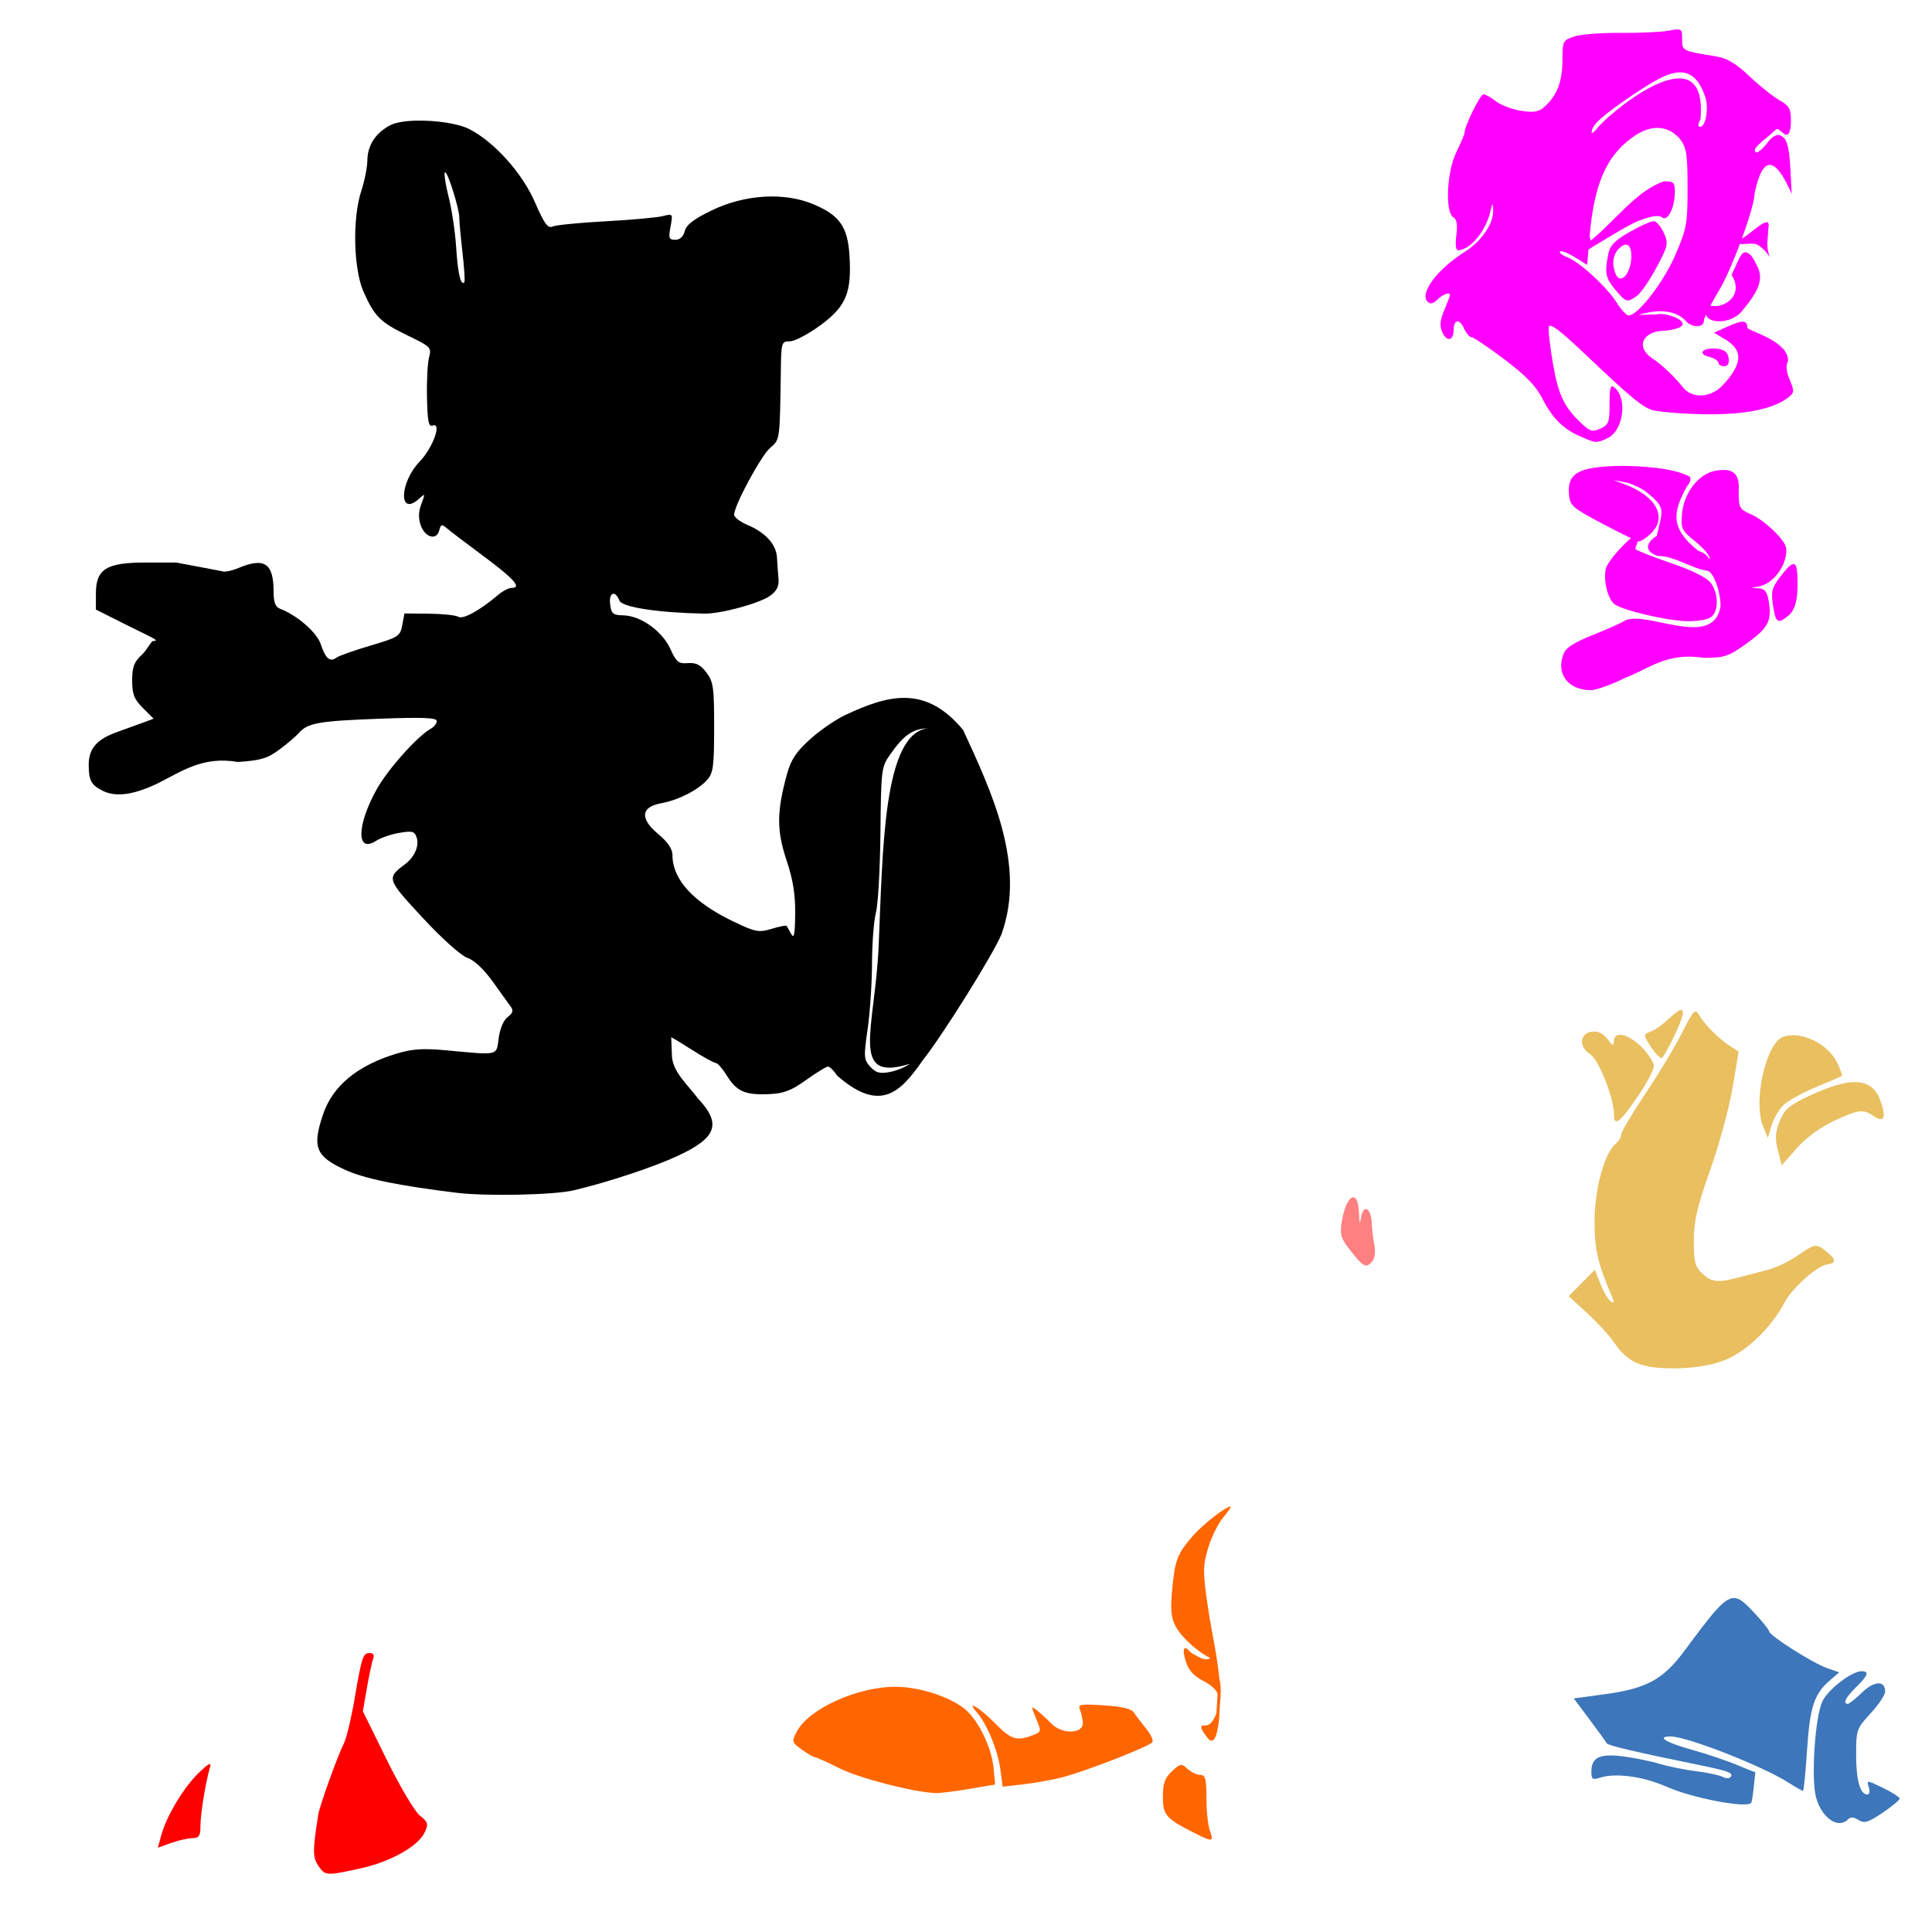
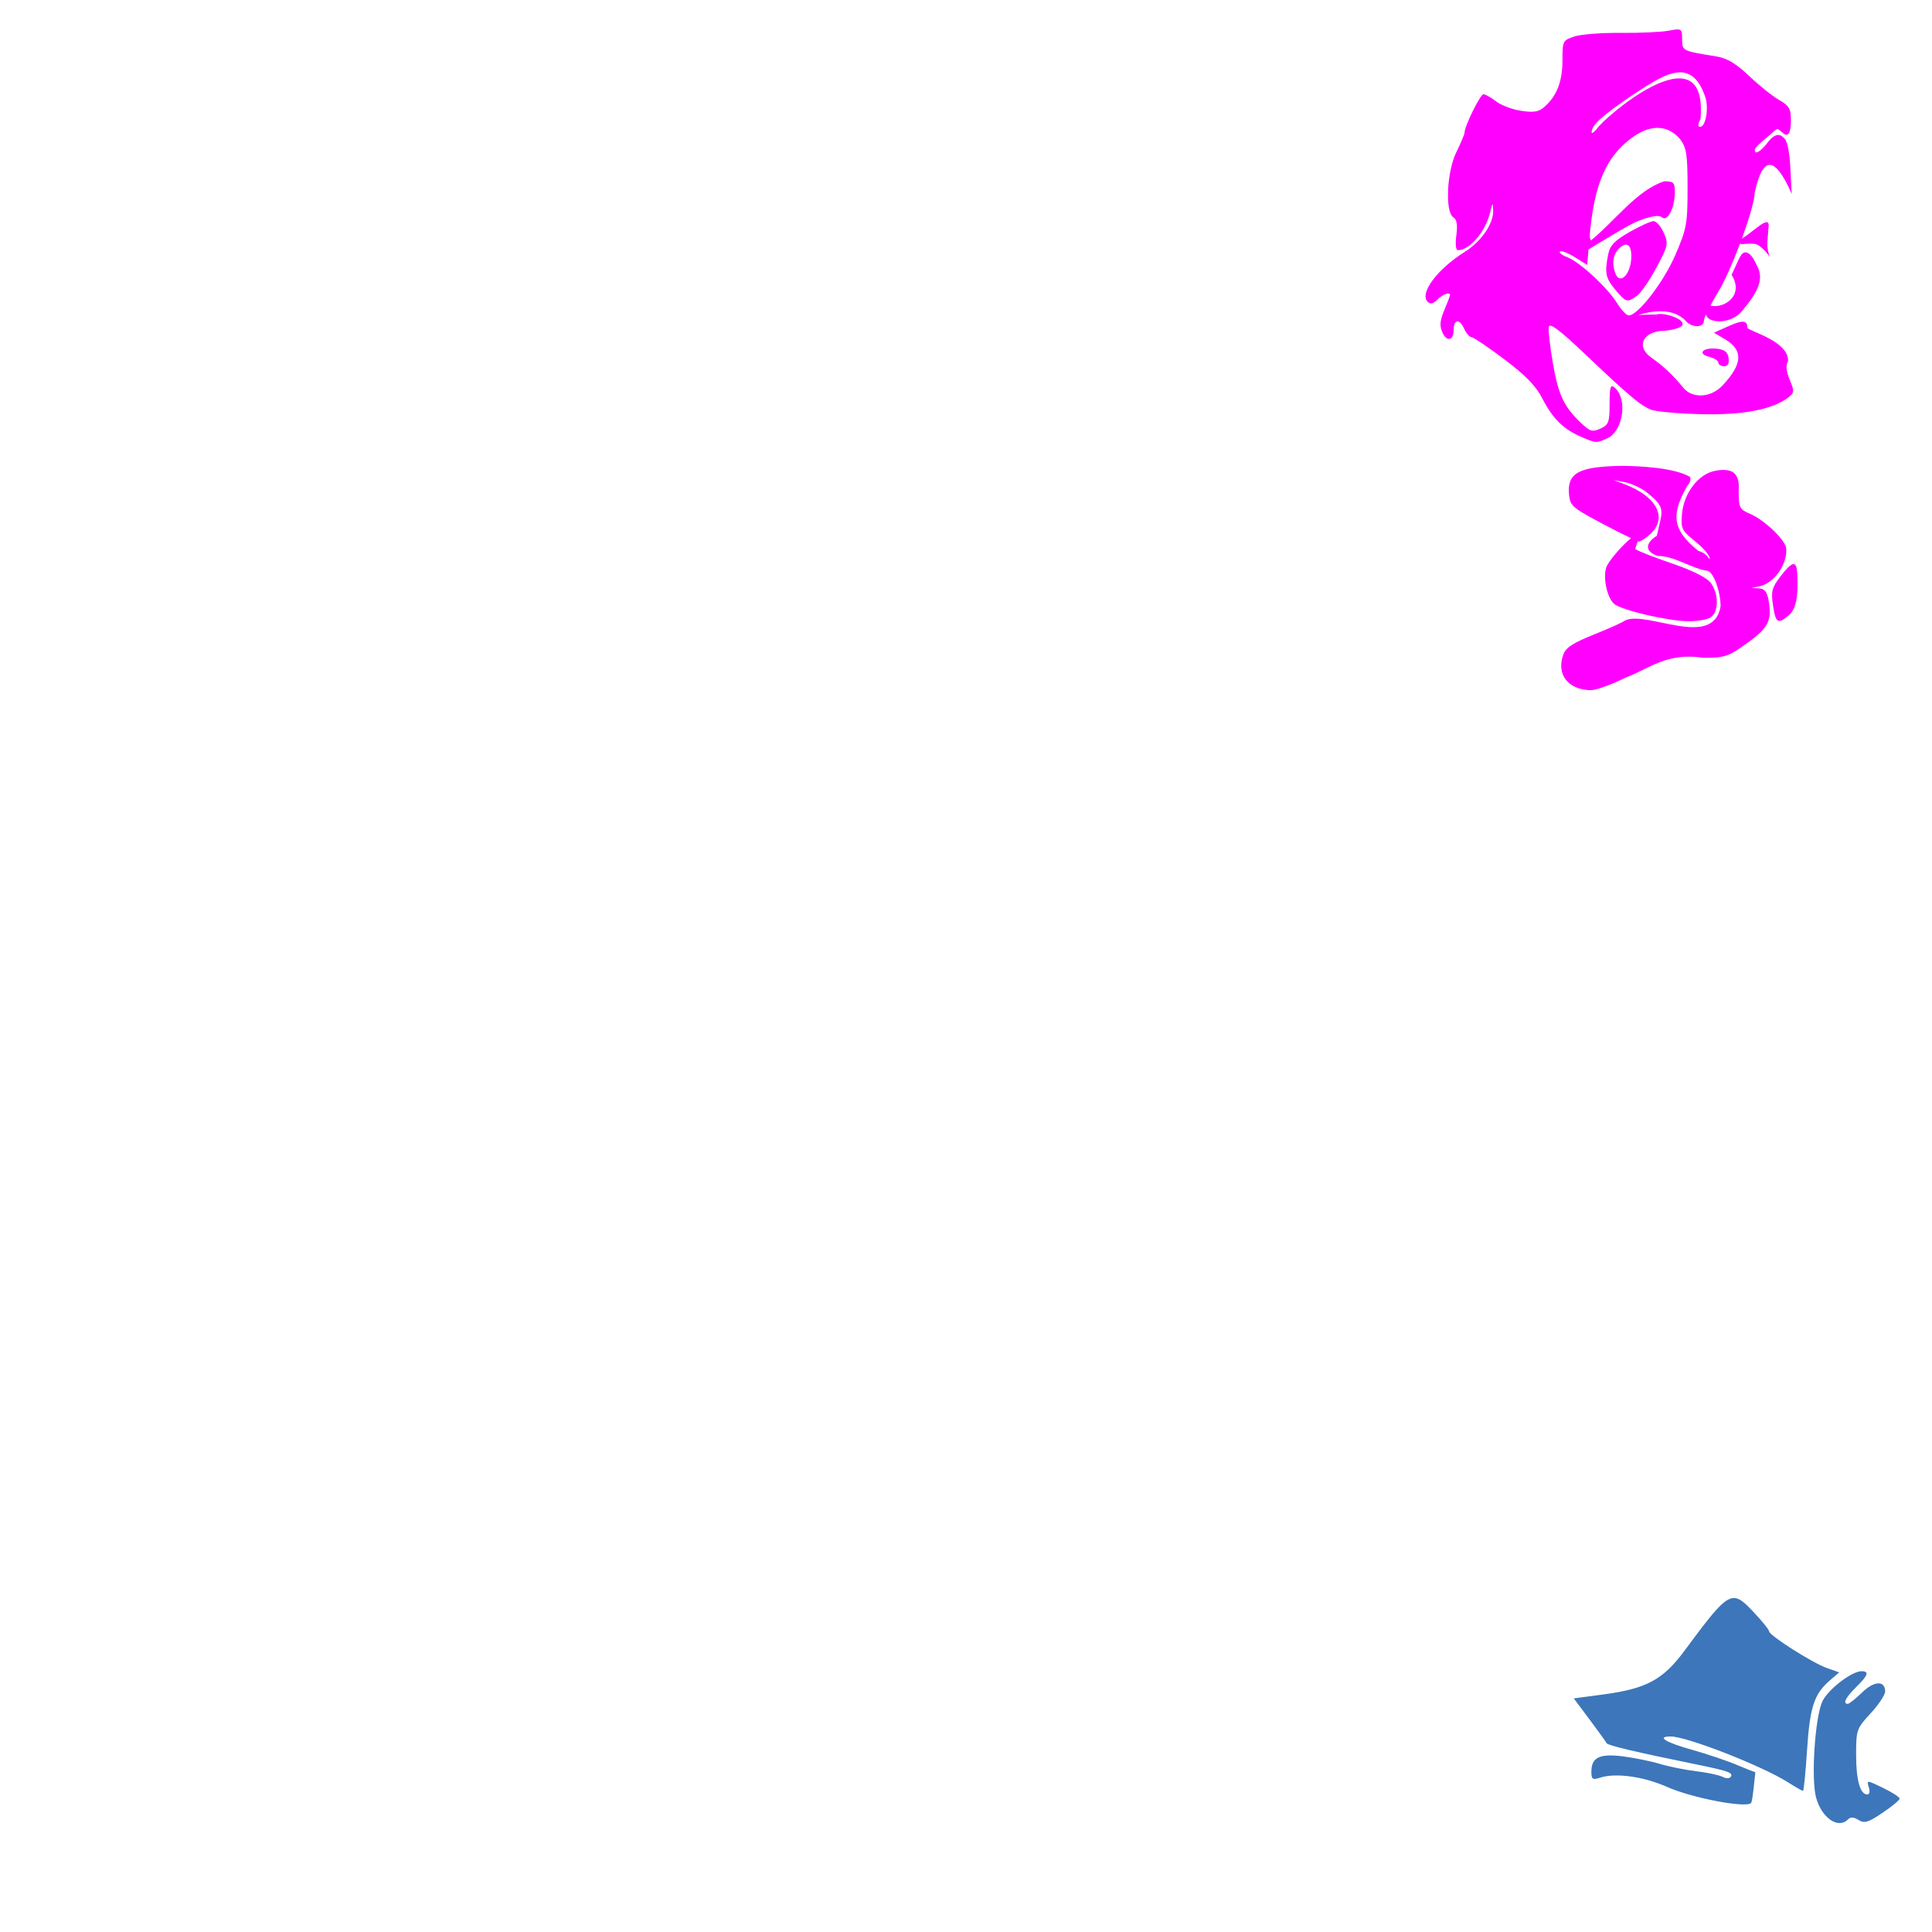
<svg xmlns="http://www.w3.org/2000/svg" xmlns:ns1="http://www.inkscape.org/namespaces/inkscape" xmlns:ns2="http://sodipodi.sourceforge.net/DTD/sodipodi-0.dtd" width="1080" height="1080" id="svg2" version="1.1" ns1:version="0.47 r22583" ns2:docname="ChillyWilly.svg">
  <defs id="defs4">
    <ns1:perspective ns2:type="inkscape:persp3d" ns1:vp_x="0 : 526.18109 : 1" ns1:vp_y="0 : 1000 : 0" ns1:vp_z="744.09448 : 526.18109 : 1" ns1:persp3d-origin="372.04724 : 350.78739 : 1" id="perspective10" />
    <ns1:perspective id="perspective2820" ns1:persp3d-origin="0.5 : 0.33333333 : 1" ns1:vp_z="1 : 0.5 : 1" ns1:vp_y="0 : 1000 : 0" ns1:vp_x="0 : 0.5 : 1" ns2:type="inkscape:persp3d" />
    <ns1:perspective id="perspective2836" ns1:persp3d-origin="0.5 : 0.33333333 : 1" ns1:vp_z="1 : 0.5 : 1" ns1:vp_y="0 : 1000 : 0" ns1:vp_x="0 : 0.5 : 1" ns2:type="inkscape:persp3d" />
    <ns1:perspective id="perspective3083" ns1:persp3d-origin="0.5 : 0.33333333 : 1" ns1:vp_z="1 : 0.5 : 1" ns1:vp_y="0 : 1000 : 0" ns1:vp_x="0 : 0.5 : 1" ns2:type="inkscape:persp3d" />
    <ns1:perspective id="perspective3206" ns1:persp3d-origin="0.5 : 0.33333333 : 1" ns1:vp_z="1 : 0.5 : 1" ns1:vp_y="0 : 1000 : 0" ns1:vp_x="0 : 0.5 : 1" ns2:type="inkscape:persp3d" />
    <ns1:perspective id="perspective3246" ns1:persp3d-origin="0.5 : 0.33333333 : 1" ns1:vp_z="1 : 0.5 : 1" ns1:vp_y="0 : 1000 : 0" ns1:vp_x="0 : 0.5 : 1" ns2:type="inkscape:persp3d" />
    <ns1:perspective id="perspective3346" ns1:persp3d-origin="0.5 : 0.33333333 : 1" ns1:vp_z="1 : 0.5 : 1" ns1:vp_y="0 : 1000 : 0" ns1:vp_x="0 : 0.5 : 1" ns2:type="inkscape:persp3d" />
    <ns1:perspective id="perspective3477" ns1:persp3d-origin="0.5 : 0.33333333 : 1" ns1:vp_z="1 : 0.5 : 1" ns1:vp_y="0 : 1000 : 0" ns1:vp_x="0 : 0.5 : 1" ns2:type="inkscape:persp3d" />
    <ns1:perspective id="perspective3591" ns1:persp3d-origin="0.5 : 0.33333333 : 1" ns1:vp_z="1 : 0.5 : 1" ns1:vp_y="0 : 1000 : 0" ns1:vp_x="0 : 0.5 : 1" ns2:type="inkscape:persp3d" />
    <ns1:perspective id="perspective3605" ns1:persp3d-origin="0.5 : 0.33333333 : 1" ns1:vp_z="1 : 0.5 : 1" ns1:vp_y="0 : 1000 : 0" ns1:vp_x="0 : 0.5 : 1" ns2:type="inkscape:persp3d" />
    <ns1:perspective id="perspective3619" ns1:persp3d-origin="0.5 : 0.33333333 : 1" ns1:vp_z="1 : 0.5 : 1" ns1:vp_y="0 : 1000 : 0" ns1:vp_x="0 : 0.5 : 1" ns2:type="inkscape:persp3d" />
    <ns1:perspective id="perspective3761" ns1:persp3d-origin="0.5 : 0.33333333 : 1" ns1:vp_z="1 : 0.5 : 1" ns1:vp_y="0 : 1000 : 0" ns1:vp_x="0 : 0.5 : 1" ns2:type="inkscape:persp3d" />
    <ns1:perspective id="perspective4044" ns1:persp3d-origin="0.5 : 0.33333333 : 1" ns1:vp_z="1 : 0.5 : 1" ns1:vp_y="0 : 1000 : 0" ns1:vp_x="0 : 0.5 : 1" ns2:type="inkscape:persp3d" />
    <ns1:perspective id="perspective4148" ns1:persp3d-origin="0.5 : 0.33333333 : 1" ns1:vp_z="1 : 0.5 : 1" ns1:vp_y="0 : 1000 : 0" ns1:vp_x="0 : 0.5 : 1" ns2:type="inkscape:persp3d" />
    <ns1:perspective id="perspective4518" ns1:persp3d-origin="0.5 : 0.33333333 : 1" ns1:vp_z="1 : 0.5 : 1" ns1:vp_y="0 : 1000 : 0" ns1:vp_x="0 : 0.5 : 1" ns2:type="inkscape:persp3d" />
    <ns1:perspective id="perspective4873" ns1:persp3d-origin="0.5 : 0.33333333 : 1" ns1:vp_z="1 : 0.5 : 1" ns1:vp_y="0 : 1000 : 0" ns1:vp_x="0 : 0.5 : 1" ns2:type="inkscape:persp3d" />
    <ns1:perspective id="perspective4993" ns1:persp3d-origin="0.5 : 0.33333333 : 1" ns1:vp_z="1 : 0.5 : 1" ns1:vp_y="0 : 1000 : 0" ns1:vp_x="0 : 0.5 : 1" ns2:type="inkscape:persp3d" />
    <ns1:perspective id="perspective5120" ns1:persp3d-origin="0.5 : 0.33333333 : 1" ns1:vp_z="1 : 0.5 : 1" ns1:vp_y="0 : 1000 : 0" ns1:vp_x="0 : 0.5 : 1" ns2:type="inkscape:persp3d" />
    <ns1:perspective id="perspective5142" ns1:persp3d-origin="0.5 : 0.33333333 : 1" ns1:vp_z="1 : 0.5 : 1" ns1:vp_y="0 : 1000 : 0" ns1:vp_x="0 : 0.5 : 1" ns2:type="inkscape:persp3d" />
    <ns1:perspective id="perspective5156" ns1:persp3d-origin="0.5 : 0.33333333 : 1" ns1:vp_z="1 : 0.5 : 1" ns1:vp_y="0 : 1000 : 0" ns1:vp_x="0 : 0.5 : 1" ns2:type="inkscape:persp3d" />
    <ns1:perspective id="perspective5172" ns1:persp3d-origin="0.5 : 0.33333333 : 1" ns1:vp_z="1 : 0.5 : 1" ns1:vp_y="0 : 1000 : 0" ns1:vp_x="0 : 0.5 : 1" ns2:type="inkscape:persp3d" />
    <ns1:perspective id="perspective5338" ns1:persp3d-origin="0.5 : 0.33333333 : 1" ns1:vp_z="1 : 0.5 : 1" ns1:vp_y="0 : 1000 : 0" ns1:vp_x="0 : 0.5 : 1" ns2:type="inkscape:persp3d" />
    <ns1:perspective id="perspective5573" ns1:persp3d-origin="0.5 : 0.33333333 : 1" ns1:vp_z="1 : 0.5 : 1" ns1:vp_y="0 : 1000 : 0" ns1:vp_x="0 : 0.5 : 1" ns2:type="inkscape:persp3d" />
    <ns1:perspective id="perspective5676" ns1:persp3d-origin="0.5 : 0.33333333 : 1" ns1:vp_z="1 : 0.5 : 1" ns1:vp_y="0 : 1000 : 0" ns1:vp_x="0 : 0.5 : 1" ns2:type="inkscape:persp3d" />
    <ns1:perspective id="perspective5690" ns1:persp3d-origin="0.5 : 0.33333333 : 1" ns1:vp_z="1 : 0.5 : 1" ns1:vp_y="0 : 1000 : 0" ns1:vp_x="0 : 0.5 : 1" ns2:type="inkscape:persp3d" />
    <ns1:perspective id="perspective6028" ns1:persp3d-origin="0.5 : 0.33333333 : 1" ns1:vp_z="1 : 0.5 : 1" ns1:vp_y="0 : 1000 : 0" ns1:vp_x="0 : 0.5 : 1" ns2:type="inkscape:persp3d" />
    <ns1:perspective id="perspective6048" ns1:persp3d-origin="0.5 : 0.33333333 : 1" ns1:vp_z="1 : 0.5 : 1" ns1:vp_y="0 : 1000 : 0" ns1:vp_x="0 : 0.5 : 1" ns2:type="inkscape:persp3d" />
    <ns1:perspective id="perspective6064" ns1:persp3d-origin="0.5 : 0.33333333 : 1" ns1:vp_z="1 : 0.5 : 1" ns1:vp_y="0 : 1000 : 0" ns1:vp_x="0 : 0.5 : 1" ns2:type="inkscape:persp3d" />
    <ns1:perspective id="perspective6078" ns1:persp3d-origin="0.5 : 0.33333333 : 1" ns1:vp_z="1 : 0.5 : 1" ns1:vp_y="0 : 1000 : 0" ns1:vp_x="0 : 0.5 : 1" ns2:type="inkscape:persp3d" />
  </defs>
  <ns2:namedview id="base" pagecolor="#ffffff" bordercolor="#666666" borderopacity="1.0" ns1:pageopacity="0.0" ns1:pageshadow="2" ns1:zoom="0.24388637" ns1:cx="752.74349" ns1:cy="132.37497" ns1:document-units="in" ns1:current-layer="layer1" showgrid="false" units="in" ns1:showpageshadow="false" borderlayer="false" ns1:window-width="1280" ns1:window-height="1002" ns1:window-x="1276" ns1:window-y="92" ns1:window-maximized="1" showguides="true" ns1:guide-bbox="true" />
  <g ns1:label="Layer 1" ns1:groupmode="layer" id="layer1" transform="translate(0,27.64)">
-     <path id="path6188" style="fill:#000000" d="m 518.842,379.413 c -25.197,2.834 -25.347,67.919 -27.648,121.351 -2.025,47.019 -16.657,76.906 17.34,66.292 -2.328,1.792 -7.368,3.852 -11.207,4.573 -5.578,1.046 -7.766,0.436 -10.864,-2.987 -3.605,-3.983 -3.704,-5.448 -1.454,-21.014 1.331,-9.208 2.432,-25.834 2.458,-36.926 0.027,-11.091 1.015,-23.823 2.194,-28.283 1.179,-4.46 2.314,-24.516 2.511,-44.591 0.346,-35.196 0.54,-36.757 5.339,-43.587 7.615,-10.838 12.444,-14.407 21.331,-14.829 z M 248.862,68.649 c 1.557,0.145 8.06,20.964 7.903,25.586 -0.057,1.672 0.73,10.25 1.745,19.084 1.014,8.834 1.496,16.425 1.057,16.864 -2.005,2.005 -3.645,-4.915 -4.546,-19.296 -0.539,-8.604 -2.431,-21.351 -4.203,-28.335 -1.772,-6.984 -2.712,-13.226 -2.088,-13.851 0.04,-0.04 0.082,-0.058 0.132,-0.053 z M 233.215,39.784 c -6.304,0.111 -11.894,0.938 -14.987,2.538 -8.277,4.28 -12.82,11.293 -12.873,19.824 -0.023,3.709 -1.554,11.316 -3.383,16.89 -5.076,15.47 -4.393,43.885 1.348,56.671 6.164,13.728 9.341,16.866 24.741,24.291 12.698,6.123 13.241,6.651 11.789,12.08 -0.836,3.126 -1.362,13.244 -1.163,22.467 0.287,13.298 0.934,16.549 3.145,15.701 5.358,-2.056 0.197,12.393 -7.163,20.062 -11.539,12.023 -11.879,31.217 -0.37,20.802 3.436,-3.109 3.479,-2.966 1.242,2.96 -1.62,4.291 -1.73,8.001 -0.37,11.868 2.42,6.882 8.832,8.734 10.335,2.987 0.931,-3.56 1.456,-3.703 4.414,-1.163 1.848,1.587 11.046,8.586 20.432,15.542 16.969,12.576 21.505,17.683 15.701,17.683 -1.671,0 -5.168,1.82 -7.771,4.044 -9.915,8.47 -19.461,13.729 -22.045,12.132 -1.437,-0.888 -8.812,-1.673 -16.388,-1.745 l -13.771,-0.132 -1.216,6.529 c -1.162,6.193 -2.095,6.802 -17.815,11.445 -9.126,2.696 -17.713,5.743 -19.058,6.767 -3.501,2.666 -6.045,0.448 -8.696,-7.586 -2.17,-6.576 -13.14,-16.114 -22.811,-19.824 -2.58,-0.99 -3.542,-3.634 -3.542,-9.674 0,-15.697 -5.124,-19.131 -19.533,-13.11 -3.985,1.665 -8.121,2.5 -9.172,1.85 l -25.666,-4.864 -17.128,0 c -21.983,0 -27.833,3.629 -27.833,17.34 l 0,8.961 16.071,8.062 c 14.778,7.43 20.453,9.506 15.865,9.506 -1.018,0 -3.346,4.994 -6.296,7.728 -4.311,3.995 -5.366,6.792 -5.366,14.326 0,7.687 1.076,10.46 6,15.384 l 6,6 -5.498,2.035 c -3.024,1.118 -9.6,3.5 -14.617,5.286 -11.731,4.176 -16.216,9.348 -16.177,18.608 0.036,8.516 1.3,10.942 7.427,14.168 7.335,3.861 17.186,2.659 30.741,-3.753 13.441,-6.636 25.44,-15.617 45.093,-12.159 12.877,-0.85 16.633,-1.962 23.287,-6.899 4.366,-3.24 9.323,-7.475 10.996,-9.383 4.859,-5.545 11.227,-6.661 45.093,-7.903 24.14,-0.885 31.93,-0.571 31.93,1.269 -0.002,1.338 -1.462,3.254 -3.251,4.256 -7.581,4.242 -23.943,22.529 -30.265,33.833 -11.364,20.322 -11.517,36.194 -0.291,28.838 2.484,-1.628 8.286,-3.608 12.899,-4.388 7.327,-1.238 8.557,-0.881 9.701,2.723 1.477,4.652 -1.269,10.873 -6.529,14.802 -10.412,7.776 -10.268,8.277 9.859,29.948 10.951,11.791 21.455,21.185 25.031,22.415 3.827,1.316 9.238,6.422 14.273,13.454 4.46,6.227 9.007,12.556 10.097,14.062 1.409,1.946 0.876,3.531 -1.85,5.524 -2.292,1.676 -4.328,6.413 -5.049,11.736 -1.371,10.122 0.546,9.668 -29.551,6.872 -12.492,-1.16 -18.726,-0.769 -27.146,1.745 -22.237,6.638 -36.183,18.154 -41.578,34.309 -6.061,18.147 -3.999,23.259 12.344,30.741 10.865,4.974 29.67,8.855 62.46,12.873 16.553,2.028 54.361,1.234 65.367,-1.374 19.227,-4.558 44.332,-12.868 58.072,-19.216 22.005,-10.167 24.755,-17.994 11.339,-32.221 -5.291,-7.195 -13.737,-14.333 -14.458,-23.313 -0.141,-3.531 -0.254,-8.01 -0.423,-10.811 1.162,0.506 5.826,3.311 11.392,6.872 6.433,4.115 12.531,7.48 13.533,7.48 1.002,0 3.829,3.259 6.291,7.242 5.395,8.729 10.162,10.782 23.63,10.176 8.125,-0.365 12.359,-1.997 20.617,-7.93 5.717,-4.107 11.201,-7.454 12.185,-7.454 0.984,0 3.278,2.252 5.075,4.996 24.747,21.774 35.991,8.451 48.054,-8.723 11.43,-14.503 39.509,-59.492 43.851,-70.257 13.892,-38.592 -5.459,-79.527 -21.437,-114.188 -21.129,-25.501 -42.081,-19.464 -65.631,-8.485 -5.274,2.416 -14.177,8.503 -19.771,13.533 -7.947,7.145 -10.801,11.443 -13.058,19.613 -5.757,20.842 -5.822,31.497 -0.317,47.975 3.704,11.088 5.011,19.245 4.89,30.212 -0.127,11.489 -0.656,14.113 -2.247,11.154 -1.143,-2.127 -2.306,-4.164 -2.59,-4.52 -0.285,-0.356 -4.042,0.4 -8.353,1.692 -7.162,2.146 -8.978,1.808 -21.119,-3.991 -22.544,-10.769 -34.283,-23.525 -34.283,-37.243 0,-3.465 -2.575,-7.252 -8.062,-11.842 -10.266,-8.588 -9.638,-15.074 1.692,-17.128 9.5,-1.722 20.498,-7.27 25.613,-12.925 3.56,-3.936 4.023,-7.374 4.044,-29.446 0.022,-22.426 -0.41,-25.562 -4.308,-30.714 -3.283,-4.339 -5.822,-5.619 -10.361,-5.26 -5.247,0.415 -6.473,-0.576 -9.754,-7.85 -4.482,-9.94 -16.56,-18.639 -26.194,-18.846 -6.06,-0.131 -6.866,-0.827 -7.533,-6.502 -0.752,-6.39 2.928,-7.667 5.181,-1.797 1.431,3.729 21.353,6.813 47.287,7.322 9.411,0.185 31.271,-5.756 37.137,-10.097 3.706,-2.742 4.925,-5.329 4.52,-9.595 -0.305,-3.209 -0.686,-8.447 -0.846,-11.657 -0.362,-7.257 -6.457,-14.021 -16.362,-18.159 -4.171,-1.743 -7.586,-4.348 -7.586,-5.789 0,-5.087 15.025,-32.974 20.141,-37.375 5.537,-4.763 5.383,-3.581 5.974,-43.825 0.222,-15.149 0.403,-15.727 5.075,-15.727 2.665,0 10.37,-4.065 17.128,-9.04 14.308,-10.533 17.478,-18.18 16.15,-39.04 -1.018,-15.983 -5.504,-22.357 -20.062,-28.494 -16.399,-6.913 -38.471,-5.582 -57.094,3.463 -9.88,4.798 -14.03,8.002 -14.908,11.498 -0.777,3.094 -2.695,4.864 -5.286,4.864 -3.57,0 -3.883,-0.878 -2.67,-7.348 1.365,-7.273 1.315,-7.36 -4.335,-5.894 -3.144,0.816 -17.595,2.131 -32.089,2.908 -14.494,0.777 -27.8,2.099 -29.578,2.934 -2.572,1.209 -4.578,-1.606 -9.859,-13.718 -7.049,-16.167 -22.559,-33.483 -36.424,-40.653 -6.316,-3.266 -18.834,-5.022 -29.34,-4.837 z" />
    <path id="path6176" style="fill:#3d76ba;fill-opacity:1" d="m 1032.889,989.531 c 1.573,-1.573 3.287,-1.511 6.059,0.22 3.254,2.032 5.377,1.394 13.416,-4.031 5.253,-3.545 9.55,-7.111 9.55,-7.925 0,-0.814 -4.173,-3.507 -9.274,-5.985 -9.102,-4.422 -9.25,-4.43 -7.972,-0.404 0.733,2.309 0.387,4.102 -0.791,4.102 -4.033,0 -6.289,-7.969 -6.289,-22.211 0,-13.946 0.239,-14.628 8.109,-23.166 4.46,-4.838 8.109,-10.32 8.109,-12.181 0,-6.313 -6.098,-6.063 -12.9,0.529 -3.603,3.492 -7.192,6.35 -7.975,6.35 -2.983,0 -1.203,-3.596 4.601,-9.291 6.777,-6.65 7.562,-8.953 3.054,-8.953 -5.49,0 -18.832,10.299 -21.886,16.894 -4.114,8.884 -6.357,43.111 -3.517,53.66 3.052,11.333 12.296,17.804 17.707,12.393 z M 969.183,865.667 c 3.313,-0.069 6.302,2.788 10.784,7.533 4.931,5.22 8.961,10.182 8.961,11.049 0,2.304 24.336,17.769 32.353,20.564 l 6.846,2.405 -5.207,4.493 c -8.8,7.57 -11.204,14.871 -12.767,38.988 -0.812,12.535 -1.837,22.785 -2.273,22.785 -0.436,0 -4.242,-2.185 -8.485,-4.864 -14.576,-9.202 -56.441,-25.56 -65.446,-25.56 -8.223,0 -3.011,3.276 11.921,7.454 8.632,2.415 20.25,6.346 25.824,8.749 4.433,1.911 8.201,3.373 9.568,3.753 -0.518,4.249 -1.552,16.352 -2.405,17.234 -2.859,2.954 -32.948,-2.785 -46.812,-8.934 -13.429,-5.956 -29.03,-8.086 -37.877,-5.154 -3.898,1.292 -4.573,0.8 -4.573,-3.436 0,-7.962 4.522,-10.185 17.498,-8.564 6.294,0.786 15.562,2.663 20.591,4.176 5.029,1.513 14.265,3.393 20.511,4.15 6.247,0.757 12.892,2.167 14.776,3.145 2.018,1.048 3.886,1.006 4.573,-0.106 1.381,-2.234 -1.331,-3.187 -20.168,-7.031 -33.243,-6.785 -48.682,-10.447 -49.243,-11.657 -0.33,-0.71 -4.596,-6.626 -9.489,-13.163 l -8.908,-11.895 16.917,-2.273 c 23.703,-3.178 33.021,-8.206 44.961,-24.344 15.644,-21.144 22.046,-29.383 27.569,-29.498 z" />
-     <path id="path6162" style="fill:#ff6600" d="m 541.849,972.384 14.443,-2.477 -0.894,-9.301 c -1.149,-11.962 -8.984,-27.603 -16.757,-33.452 -8.883,-6.684 -24.754,-11.701 -37.512,-11.857 -21.346,-0.261 -49.084,12.216 -55.73,25.069 -2.919,5.644 -2.815,6.011 2.844,10.04 3.231,2.3 6.468,4.182 7.195,4.182 0.727,0 6.971,2.823 13.877,6.272 11.167,5.579 41.335,13.366 53.569,13.828 2.488,0.094 11.023,-0.944 18.966,-2.306 z m 52.423,-6.618 c 13.496,-3.56 48.526,-17.271 49.93,-19.542 0.63,-1.02 -0.972,-4.45 -3.56,-7.623 -2.588,-3.173 -5.619,-7.167 -6.734,-8.876 -1.404,-2.152 -6.581,-3.401 -16.84,-4.064 -13.093,-0.845 -14.65,-0.575 -13.409,2.329 0.772,1.807 1.509,5.11 1.637,7.34 0.363,6.324 -11.522,6.74 -17.484,0.613 -2.52,-2.59 -6.178,-5.952 -8.13,-7.471 -3.351,-2.608 -3.377,-2.352 -0.465,4.617 3.038,7.272 3.008,7.407 -2.159,9.371 -8.843,3.362 -11.911,2.33 -21.195,-7.13 -8.461,-8.621 -16.357,-13.174 -9.669,-5.575 5.447,6.189 11.597,21.084 12.966,31.406 l 1.323,9.976 11.985,-1.391 c 6.592,-0.765 16.404,-2.557 21.804,-3.981 z m 93.557,-151.224 c -2.644,0 -15.448,9.987 -20.987,16.362 -8.7,10.011 -10.002,13.352 -11.551,29.631 -1.071,11.252 -0.681,15.977 1.718,20.617 3.665,7.088 14.06,15.732 19.586,18 -3.068,2.334 -7.664,-1.295 -10.494,-2.722 -1.765,-1.665 -2.723,-2.756 -3.463,-2.749 -1.233,0.011 -1.272,2.502 0.159,7.163 1.621,5.282 4.341,8.338 9.965,11.207 4.246,2.166 7.789,5.499 7.877,7.428 l -0.661,10.626 c -1.707,4.572 -3.894,6.972 -6.132,6.793 -3.417,-0.273 -3.118,1.395 1.189,6.952 3.086,3.98 5.288,0.315 6.502,-10.811 0.25,-10.198 1.792,-15.868 0.106,-22.097 -1.263,-13.254 -4.277,-26.111 -6.317,-39.569 -2.989,-20.381 -2.99,-23.254 -0.053,-33.358 1.767,-6.078 5.555,-13.841 8.432,-17.26 2.877,-3.419 4.73,-6.212 4.123,-6.212 z m -27.437,144.426 c -0.142,-0.008 -0.277,0 -0.423,0.026 -1.164,0.182 -2.496,1.317 -4.864,3.542 -3.992,3.75 -5.049,6.746 -5.049,14.3 0,10.266 1.648,12.135 18.238,20.485 9.497,4.78 10.376,4.608 8.062,-1.48 -1.087,-2.86 -1.956,-11.064 -1.956,-18.238 0,-10.838 -0.595,-13.057 -3.41,-13.057 -1.863,0 -5.06,-1.501 -7.11,-3.357 -1.531,-1.385 -2.494,-2.169 -3.489,-2.22 z" />
-     <path id="path6156" style="fill:#ff0000;fill-opacity:1" d="m 107.494,999.897 c 3.808,-0.074 4.561,-1.214 4.561,-6.907 0,-6.684 2.937,-24.693 5.335,-32.711 0.915,-3.059 -0.603,-2.323 -6.184,2.998 -8.305,7.918 -18.015,24.016 -20.994,34.802 l -1.977,7.16 7.349,-2.626 c 4.042,-1.444 9.401,-2.666 11.91,-2.715 z m 94.015,16.902 c 16.902,-3.711 32.397,-12.425 35.947,-20.218 2.126,-4.666 1.822,-5.696 -2.743,-9.287 -2.824,-2.221 -11.15,-16.256 -18.501,-31.189 l -13.367,-27.15 2.3,-13.205 c 1.265,-7.263 2.828,-14.583 3.474,-16.266 0.734,-1.913 0.008,-3.061 -1.946,-3.061 -3.793,0 -4.426,1.937 -8.593,26.311 -1.807,10.569 -4.459,21.515 -5.893,24.326 -3.474,6.81 -13.435,34.466 -14.252,39.572 -3.183,19.883 -3.196,23.78 -0.093,28.516 3.828,5.842 4.398,5.882 23.668,1.652 z" />
-     <path id="path6138" style="fill:#e9bf60;fill-opacity:1" d="m 936.557,550.144 c 6.065,-12.899 5.482,-16.583 -1.604,-10.132 -6.556,5.969 -9.188,7.854 -12.99,9.306 -3.35,1.279 -3.283,1.85 0.974,8.344 2.513,3.834 5.28,6.532 6.147,5.996 0.867,-0.536 4.231,-6.618 7.473,-13.514 z m -21.345,35.606 c 5.138,-7.526 9.341,-15.371 9.338,-17.434 0,-2.063 -3.106,-6.852 -6.897,-10.643 -7.494,-7.494 -15.377,-9.2 -15.452,-3.345 -0.037,2.947 -0.663,2.744 -3.698,-1.201 -2.463,-3.202 -5.254,-4.523 -8.57,-4.054 -6.969,0.984 -7.578,8.271 -1.049,12.549 4.953,3.245 13.362,24.624 13.362,33.97 0,6.755 3.39,4.182 12.966,-9.843 z m 81.093,4.975 c 2.343,-2.527 10.645,-7.25 18.45,-10.496 7.805,-3.245 14.496,-6.107 14.87,-6.36 0.374,-0.253 -0.799,-3.577 -2.607,-7.387 -5.125,-10.799 -20.677,-18.178 -30.428,-14.437 -9.447,3.625 -16.687,36.239 -11.06,49.823 l 2.741,6.617 1.888,-6.582 c 1.038,-3.62 3.804,-8.65 6.147,-11.178 z m 28.504,8.423 c 14.002,-6.624 16.771,-6.963 22.738,-2.784 5.874,4.114 7.174,0.226 3.232,-9.659 -4.85,-12.159 -16.702,-12.541 -40.363,-1.298 -10.337,4.911 -12.979,7.239 -15.572,13.721 -2.474,6.183 -2.679,9.557 -0.987,16.223 l 2.136,8.417 8.286,-9.413 c 5.099,-5.792 12.996,-11.642 20.531,-15.206 z m -62.203,134.131 c 12.534,-4.322 27.267,-18.164 35.007,-32.888 4.103,-7.806 18.021,-20.329 23.484,-21.131 5.413,-0.794 5.553,-2.551 0.534,-6.73 -6.299,-5.245 -6.667,-5.208 -16.693,1.69 -4.686,3.224 -12.148,6.805 -16.583,7.957 -4.434,1.152 -11.817,3.075 -16.406,4.274 -11.886,3.104 -15.111,2.752 -20.413,-2.229 -4.009,-3.766 -4.692,-6.407 -4.692,-18.148 0,-11.121 1.748,-18.685 9.171,-39.683 5.044,-14.269 10.684,-34.995 12.532,-46.059 l 3.361,-20.116 -4.93,-3.176 c -6.145,-3.959 -14.348,-12.241 -17.317,-17.486 -2.013,-3.556 -3.009,-2.477 -9.43,10.214 -3.949,7.805 -13.198,23.168 -20.555,34.142 -7.356,10.973 -13.375,21.124 -13.375,22.558 0,1.433 -1.334,3.713 -2.964,5.066 -6.312,5.238 -11.786,24.764 -11.954,42.634 -0.153,16.353 1.648,24.263 9.884,43.41 1.21,2.814 0.994,3.463 -0.788,2.362 -1.351,-0.835 -3.919,-5.171 -5.705,-9.635 l -3.248,-8.117 -7.31,7.386 -7.31,7.386 10.394,9.518 c 5.717,5.235 12.457,12.573 14.978,16.307 7.576,11.22 14.993,14.48 32.96,14.489 10.44,0 19.68,-1.344 27.367,-3.995 z" />
-     <path style="fill:#ff8080" d="m 767.23,677.325 c 1.255,-1.513 1.752,-5.402 1.104,-8.643 -0.648,-3.241 -1.336,-8.998 -1.528,-12.794 -0.433,-8.548 -4.809,-10.591 -5.981,-2.793 -0.623,4.144 -0.939,3.349 -1.16,-2.921 -0.48,-13.627 -7.156,-10.091 -9.581,5.075 -1.193,7.46 -0.605,9.358 5.149,16.624 7.071,8.928 8.552,9.601 11.996,5.451 z" id="path6118" />
    <path id="path6098" style="fill:#ff00ff" d="m 937.781,-11.191 c -1.118,0.008 -2.733,0.279 -5.049,0.714 -4.173,0.783 -16.221,1.327 -26.776,1.216 -10.555,-0.111 -22.208,0.798 -25.877,2.009 -6.462,2.133 -6.661,2.55 -6.661,13.295 0,11.761 -3.015,19.657 -9.859,25.851 -3.361,3.041 -5.963,3.497 -13.243,2.405 -4.983,-0.747 -11.299,-3.14 -14.062,-5.313 -2.763,-2.173 -5.924,-3.938 -7.005,-3.938 -1.781,0 -10.573,17.889 -10.573,21.516 0,0.835 -2.038,5.694 -4.546,10.784 -5.379,10.915 -6.429,33.575 -1.692,36.503 1.96,1.211 2.449,4.201 1.665,10.044 -0.642,4.789 -0.287,8.326 0.846,8.326 6.695,0 15.449,-10.283 18.08,-21.252 1.334,-5.564 1.484,-5.662 1.665,-1.057 0.291,7.368 -6.559,17.349 -15.965,23.287 -15.451,9.754 -25.367,23.163 -20.644,27.886 1.446,1.446 3.133,1.043 5.419,-1.242 3.003,-3.003 7.057,-4.459 7.057,-2.538 0,0.421 -1.432,4.232 -3.198,8.458 -2.474,5.921 -2.704,8.799 -1.004,12.529 2.445,5.366 6.238,4.461 6.238,-1.48 0,-5.947 3.216,-6.482 5.736,-0.952 1.254,2.752 3.159,4.996 4.229,4.996 1.07,0 9.344,5.569 18.37,12.37 11.879,8.951 17.725,14.983 21.199,21.807 5.67,11.137 11.743,17.18 21.437,21.384 8.68,3.764 8.742,3.771 14.987,0.925 8.857,-4.036 11.433,-22.155 4.018,-28.309 -2.321,-1.926 -2.802,-0.377 -2.802,9.119 0,10.249 -0.544,11.695 -5.101,13.771 -4.389,2 -5.783,1.633 -10.309,-2.59 -9.92,-9.258 -13.143,-15.877 -16.203,-33.41 -1.682,-9.634 -2.757,-19.024 -2.379,-20.855 0.493,-2.392 6.115,1.801 19.93,14.908 25.248,23.954 31.435,29.186 37.402,31.454 2.732,1.039 15.246,2.145 27.807,2.458 23.373,0.583 40.039,-2.625 48.794,-9.383 3.333,-2.573 3.418,-3.461 0.767,-9.806 -2.003,-4.793 -2.304,-8.05 -0.952,-10.467 0.51,-11.248 -21.964,-16.731 -22.732,-18.635 0,-4.296 -2.638,-4.477 -10.864,-0.767 l -7.798,3.515 6.132,3.648 c 10.324,6.099 9.955,13.711 -1.269,25.745 -6.611,7.088 -17.027,7.632 -22.203,1.163 -5.092,-6.364 -11.381,-12.293 -17.472,-16.467 -9.294,-6.369 -4.84,-15.225 7.665,-15.225 21.822,-2.57 0.441,-10.969 -4.864,-9.066 -5.017,0 -11.998,0.536 -9.489,0.053 9.19,-2.776 19.596,-3.006 25.719,3.542 3.28,3.952 10.124,3.937 10.124,-0.026 0,-0.578 0.457,-1.887 1.216,-3.595 0.869,5.245 13.844,5.572 19.956,-1.692 9.482,-11.269 11.897,-17.632 9.172,-24.212 -1.651,-3.026 -3.124,-7.894 -6.872,-8.828 -2.881,0.051 -3.512,3.227 -7.983,12.635 7.293,11.609 -4.331,19.058 -11.842,17.181 1.338,-2.532 2.945,-5.377 4.679,-8.22 3.442,-5.646 7.974,-16.053 11.868,-26.406 1.8,0.859 7.597,-1.201 10.732,1.163 7.344,5.538 6.418,10.256 4.811,2.22 -0.697,-3.484 0.264,-8.62 0.264,-11.419 1.891,-9.782 -7.738,1.05 -14.776,5.234 4.038,-11.061 7.163,-21.558 7.163,-25.586 4.748,-22.258 11.891,-19.612 20.723,0.608 l -0.793,-14.829 c -0.556,-10.094 -1.822,-15.343 -3.806,-16.679 -2.661,-2.708 -5.322,-1.379 -7.983,1.612 -4.559,6.171 -8.291,8.509 -8.035,5.049 0.062,-0.836 2.982,-3.794 6.502,-6.582 7.65,-6.236 4.637,-5.968 10.097,-1.982 2.387,1.362 3.568,-1.775 3.568,-7.718 0,-6.535 -0.996,-8.225 -6.608,-11.419 C 990.907,26.184 983.4,20.169 977.826,14.871 970.484,7.895 965.434,4.881 959.561,3.928 940.267,0.799 940.318,0.815 940.318,-5.746 c 0,-4.126 -0.077,-5.461 -2.538,-5.445 z m 1.295,24.001 c 6,-0.049 11.082,3.785 14.485,14.776 1.608,6.54 -0.271,15.701 -3.225,15.701 -1.319,0 -1.236,-1.554 0.238,-4.308 4.229,-47.662 -46.125,-7.583 -56.671,3.833 -2.274,3.048 -4.15,4.63 -4.15,3.515 5.1e-4,-4.041 5.468,-9.013 23.26,-21.119 9.116,-5.859 18.348,-12.334 26.062,-12.397 z m -12.925,31.032 c 4.608,-0.107 9.06,1.731 12.952,6.185 3.7,4.975 4.256,8.54 4.256,27.357 0,20.104 -0.483,22.779 -6.846,37.534 -6.533,15.151 -20.897,33.78 -26.036,33.78 -1.249,0 -4.174,-3.079 -6.502,-6.846 -5.412,-8.757 -20.897,-23.065 -27.807,-25.692 -2.933,-1.115 -4.803,-2.571 -4.15,-3.225 0.653,-0.653 4.358,0.758 8.22,3.145 l 7.005,4.361 0.74,-8.643 c 6.615,-4.029 22.937,-14.075 27.701,-15.886 7.619,-2.896 11.613,-3.498 13.375,-2.035 3.136,2.603 7.19,-5.408 7.19,-14.194 0,-5.284 -0.694,-5.974 -6,-5.974 -15.387,5.109 -27.259,21.959 -40.944,33.093 l -0.714,-2.141 c 2.44,-28.994 9.214,-44.822 23.71,-55.323 4.478,-3.338 9.242,-5.391 13.851,-5.498 z m -1.797,52.151 c -1.543,0 -7.604,2.732 -13.454,6.079 -8.32,4.76 -10.904,7.471 -11.895,12.423 -2.089,10.444 -1.5,13.324 3.991,19.851 5.98,7.107 6.554,7.284 12.027,3.436 2.199,-1.546 7.129,-8.678 10.943,-15.833 6.56,-12.309 6.784,-13.351 4.071,-19.481 -1.577,-3.563 -4.14,-6.476 -5.683,-6.476 z M 908.996,109.129 c 1.832,0.086 2.934,2.292 2.934,6.37 0,9.791 -6.259,16.629 -8.908,9.727 -2.094,-5.456 -1.361,-10.56 1.982,-13.903 1.526,-1.526 2.892,-2.245 3.991,-2.194 z m 48.133,58.045 c -5.791,0.129 -7.817,3.108 -1.771,4.626 2.869,0.72 5.234,2.21 5.234,3.304 0,1.094 1.422,1.982 3.172,1.982 2.14,0 2.973,-1.505 2.538,-4.573 -0.472,-3.322 -2.236,-4.723 -6.476,-5.207 -0.969,-0.111 -1.869,-0.151 -2.696,-0.132 z m -49.926,65.614 c -1.895,0.007 -3.954,0.055 -6.238,0.159 -19.152,0.87 -24.849,4.579 -23.895,15.595 0.568,6.562 1.716,7.577 18.846,16.652 6.192,3.28 12.01,6.216 15.807,8.009 -5.578,4.586 -12.832,13.227 -13.877,16.52 -1.846,5.816 0.645,17.022 4.493,20.247 4.109,3.444 29.246,9.388 40.838,9.648 4.812,0.108 10.531,-0.749 12.688,-1.903 4.998,-2.675 5.168,-13.391 0.317,-19.692 -2.162,-2.809 -10.476,-6.932 -21.648,-10.732 -9.971,-3.391 -19.117,-6.979 -20.326,-7.983 -0.218,-0.181 0.582,-2.31 1.374,-4.441 0.176,0.059 0.394,0.151 0.476,0.159 1.043,0.095 4.028,-1.805 6.608,-4.229 9.673,-9.088 3.415,-20.977 -14.591,-27.78 l -6.079,-2.3 6.079,1.137 c 3.345,0.617 8.661,2.958 11.815,5.234 12.082,9.521 9.296,10.424 6.264,24.926 -0.443,0.078 -1.04,0.491 -1.85,1.163 -4.87,4.042 -3.873,7.967 2.538,9.991 8.396,-0.309 19.39,7.168 27.357,8.247 3.353,0 7.612,11.154 7.612,19.956 -4.198,24.237 -41.238,1.985 -53.499,7.877 -0.808,0.808 -8.477,4.282 -17.049,7.718 -12.019,4.817 -16.015,7.426 -17.419,11.419 -3.871,11.009 2.644,19.472 15.225,19.798 2.916,0.075 11.703,-3.061 19.533,-6.978 13.43,-4.977 22.88,-14.33 43.745,-11.128 11.73,0 13.831,-0.696 24.08,-8.035 12.016,-8.604 14.092,-12.588 12.317,-23.525 -0.851,-5.243 -2.177,-7.034 -5.419,-7.242 l -4.282,-0.264 4.282,-0.846 c 8.277,-1.627 15.851,-12.191 15.199,-21.172 -0.332,-4.57 -12.02,-15.853 -19.983,-19.269 -6.182,-2.652 -6.608,-3.433 -6.608,-12.978 0.833,-10.977 -4.626,-12.746 -13.137,-11.207 -9.371,1.758 -17.577,12.444 -18.555,24.186 -0.676,8.118 -0.148,9.206 7.375,15.251 4.455,3.58 8.115,7.857 8.115,9.516 0,1.778 -0.844,-2.757 -6.291,-4.15 -16.233,-12.841 -14.199,-21.915 -6.37,-36.212 1.652,-1.652 2.368,-3.985 1.612,-5.207 -8.707,-5.086 -27.534,-6.013 -37.481,-6.132 z m 95.368,54.9 c -0.086,3.9e-4 -0.172,0.01 -0.264,0.026 -1.469,0.26 -3.719,2.557 -7.031,6.899 -4.794,6.285 -5.32,8.399 -4.15,16.203 1.486,9.913 2.723,10.682 8.855,5.445 3.994,-3.411 5.392,-10.317 4.705,-23.313 -0.184,-3.489 -0.825,-5.266 -2.115,-5.26 z" />
  </g>
</svg>